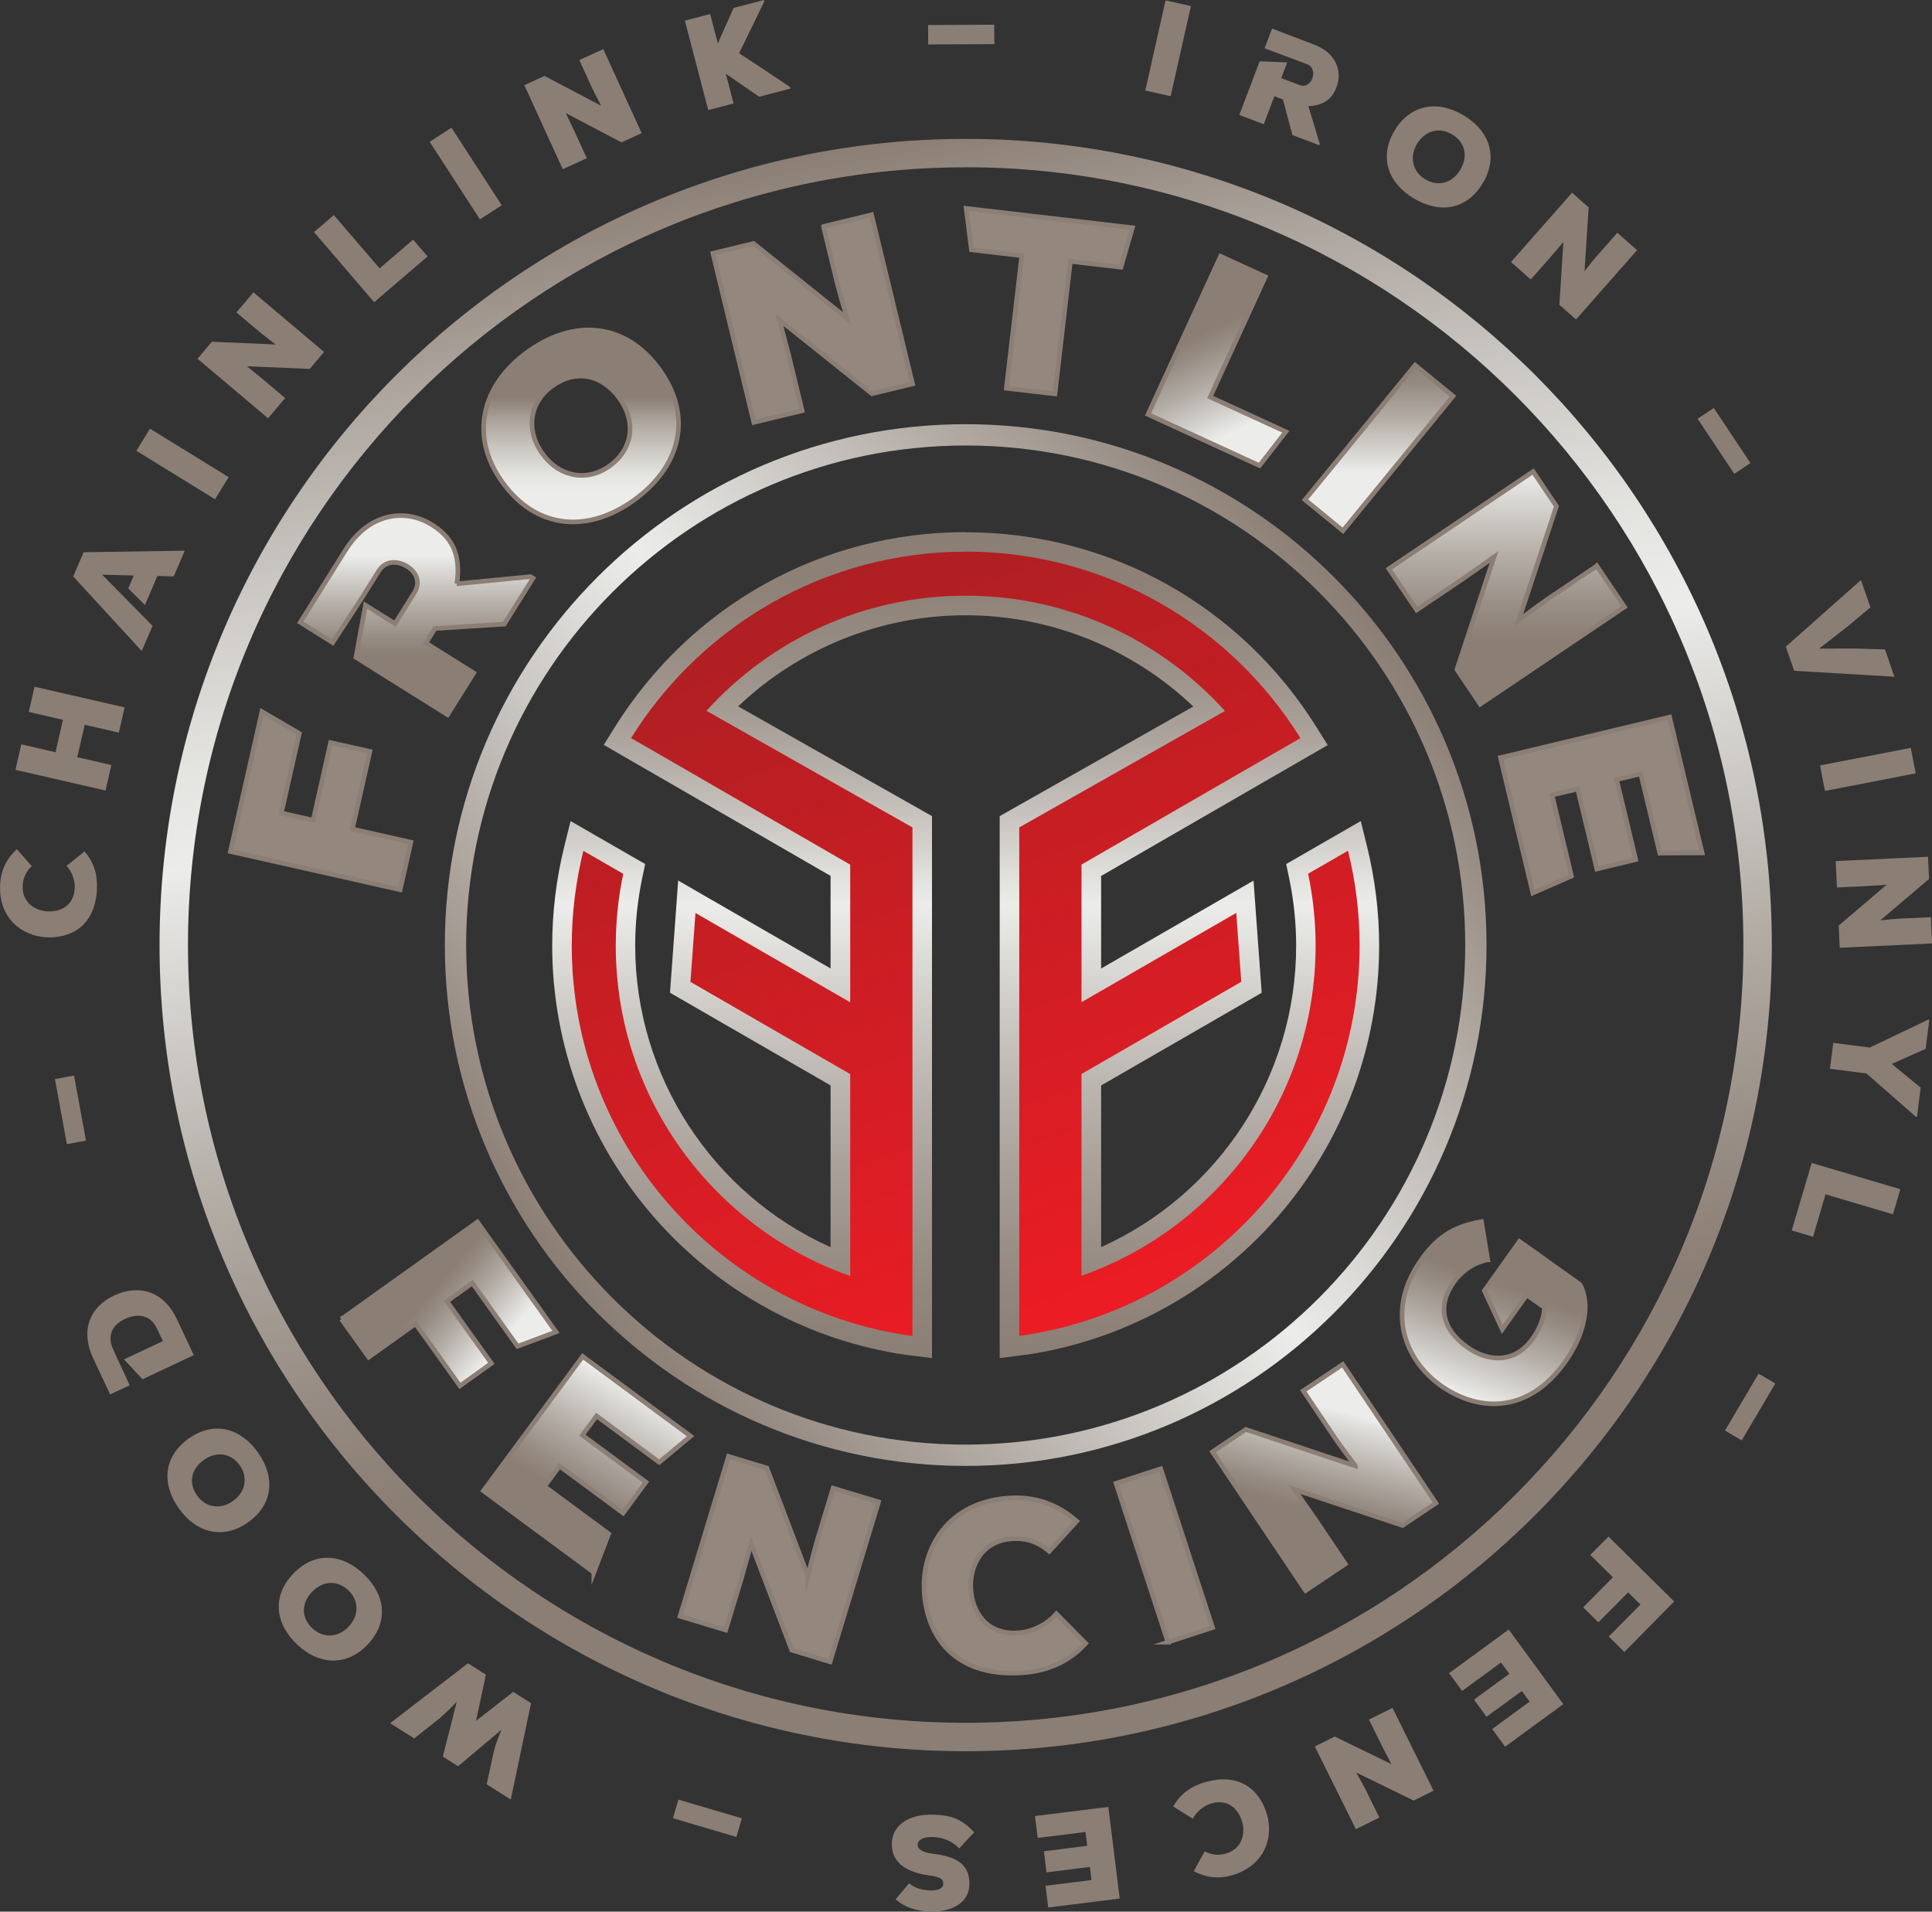
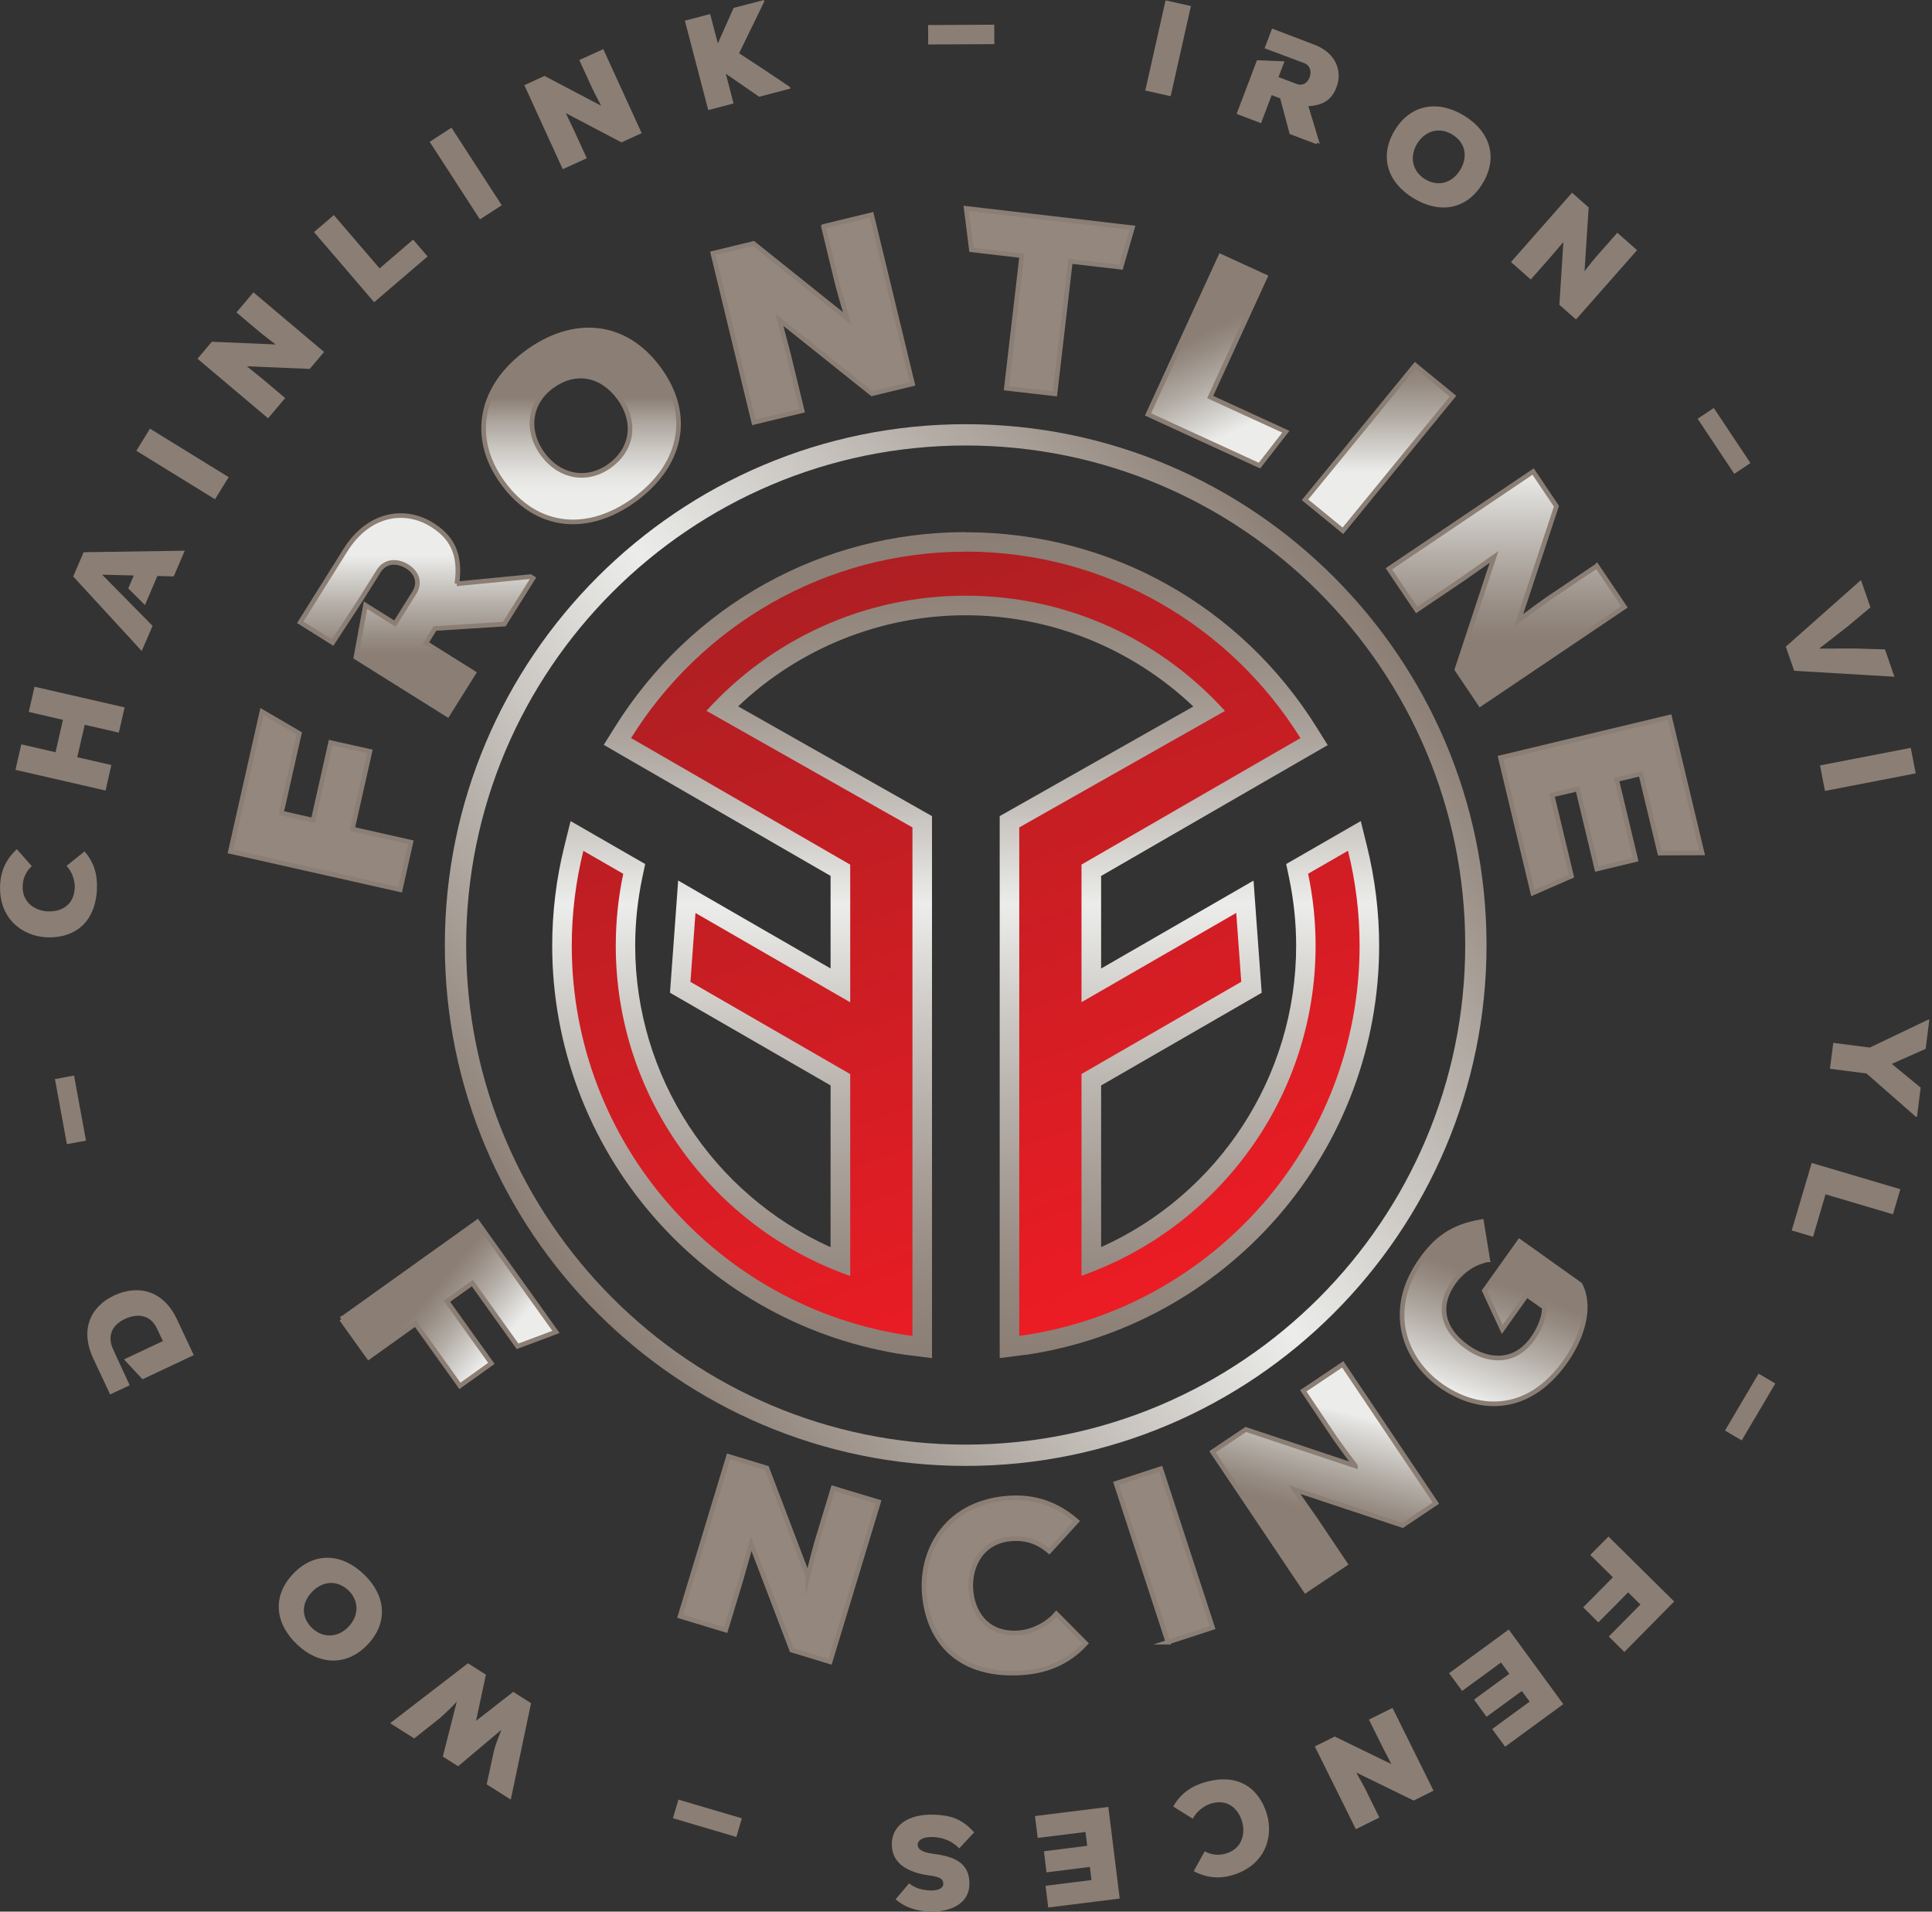
<svg xmlns="http://www.w3.org/2000/svg" xmlns:xlink="http://www.w3.org/1999/xlink" id="Layer_1" data-name="Layer 1" viewBox="0 0 276.57 273.64">
  <rect x="0" y="0" width="276.57" height="273.64" fill="#333333" stroke="none" />
  <defs>
    <style>
      .cls-1 {
        fill: url(#linear-gradient);
      }

      .cls-2 {
        fill: #8b7e74;
      }

      .cls-3 {
        fill: url(#linear-gradient-10);
      }

      .cls-3, .cls-4, .cls-5, .cls-6, .cls-7, .cls-8, .cls-9, .cls-10, .cls-11, .cls-12 {
        stroke: #8b7e74;
        stroke-miterlimit: 10;
        stroke-width: .66px;
      }

      .cls-4 {
        fill: url(#linear-gradient-11);
      }

      .cls-5 {
        fill: url(#linear-gradient-12);
      }

      .cls-6 {
        fill: url(#linear-gradient-13);
      }

      .cls-7 {
        fill: #94877e;
      }

      .cls-13 {
        fill: url(#linear-gradient-3);
      }

      .cls-14 {
        fill: url(#linear-gradient-4);
      }

      .cls-15 {
        fill: url(#linear-gradient-2);
      }

      .cls-8 {
        fill: url(#linear-gradient-9);
      }

      .cls-9 {
        fill: url(#linear-gradient-8);
      }

      .cls-10 {
        fill: url(#linear-gradient-5);
      }

      .cls-11 {
        fill: url(#linear-gradient-6);
      }

      .cls-12 {
        fill: url(#linear-gradient-7);
      }
    </style>
    <linearGradient id="linear-gradient" x1="118.42" y1="81.13" x2="157.96" y2="189.76" gradientUnits="userSpaceOnUse">
      <stop offset="0" stop-color="#ad1f23" />
      <stop offset="1" stop-color="#ed1c24" />
    </linearGradient>
    <linearGradient id="linear-gradient-2" x1="138.24" y1="194.39" x2="138.24" y2="76.16" gradientUnits="userSpaceOnUse">
      <stop offset="0" stop-color="#8b7e74" />
      <stop offset=".08" stop-color="#92867d" />
      <stop offset=".22" stop-color="#a79e97" />
      <stop offset=".4" stop-color="#c9c5c0" />
      <stop offset=".55" stop-color="#ecedeb" />
      <stop offset=".56" stop-color="#e8e9e6" />
      <stop offset=".66" stop-color="#c7c2bd" />
      <stop offset=".75" stop-color="#aca49d" />
      <stop offset=".84" stop-color="#9a8f86" />
      <stop offset=".93" stop-color="#8e8278" />
      <stop offset="1" stop-color="#8b7e74" />
    </linearGradient>
    <linearGradient id="linear-gradient-3" x1="81.15" y1="183.18" x2="195.34" y2="87.37" gradientUnits="userSpaceOnUse">
      <stop offset="0" stop-color="#8b7e74" />
      <stop offset=".5" stop-color="#ecedeb" />
      <stop offset="1" stop-color="#8b7e74" />
    </linearGradient>
    <linearGradient id="linear-gradient-4" x1="158.28" y1="248.93" x2="118.2" y2="21.62" gradientUnits="userSpaceOnUse">
      <stop offset=".22" stop-color="#8b7e74" />
      <stop offset=".29" stop-color="#968b82" />
      <stop offset=".43" stop-color="#b4aea7" />
      <stop offset=".61" stop-color="#e5e5e3" />
      <stop offset=".63" stop-color="#ecedeb" />
      <stop offset=".69" stop-color="#e4e4e1" />
      <stop offset=".78" stop-color="#cfccc7" />
      <stop offset=".9" stop-color="#ada59e" />
      <stop offset="1" stop-color="#8b7e74" />
    </linearGradient>
    <linearGradient id="linear-gradient-5" x1="55.79" y1="180.59" x2="74.71" y2="196.47" gradientUnits="userSpaceOnUse">
      <stop offset=".3" stop-color="#8b7e74" />
      <stop offset=".38" stop-color="#968b82" />
      <stop offset=".55" stop-color="#b4aea7" />
      <stop offset=".77" stop-color="#e5e5e3" />
      <stop offset=".8" stop-color="#ecedeb" />
    </linearGradient>
    <linearGradient id="linear-gradient-6" x1="77.53" y1="220.75" x2="90.51" y2="198.26" gradientUnits="userSpaceOnUse">
      <stop offset=".3" stop-color="#8b7e74" />
      <stop offset=".41" stop-color="#968b82" />
      <stop offset=".64" stop-color="#b4aea7" />
      <stop offset=".95" stop-color="#e5e5e3" />
      <stop offset=".98" stop-color="#ecedeb" />
    </linearGradient>
    <linearGradient id="linear-gradient-7" x1="185.33" y1="227.26" x2="193.78" y2="195.72" gradientUnits="userSpaceOnUse">
      <stop offset=".34" stop-color="#8b7e74" />
      <stop offset=".42" stop-color="#968b82" />
      <stop offset=".57" stop-color="#b4aea7" />
      <stop offset=".78" stop-color="#e5e5e3" />
      <stop offset=".8" stop-color="#ecedeb" />
    </linearGradient>
    <linearGradient id="linear-gradient-8" x1="217.67" y1="176.91" x2="209.26" y2="200.02" xlink:href="#linear-gradient-6" />
    <linearGradient id="linear-gradient-9" x1="83.18" y1="74.71" x2="83.18" y2="47.23" gradientUnits="userSpaceOnUse">
      <stop offset=".16" stop-color="#ecedeb" />
      <stop offset=".24" stop-color="#e4e4e1" />
      <stop offset=".36" stop-color="#cfccc7" />
      <stop offset=".52" stop-color="#ada59e" />
      <stop offset=".65" stop-color="#8b7e74" />
    </linearGradient>
    <linearGradient id="linear-gradient-10" x1="168.19" y1="39.73" x2="180.67" y2="66.48" xlink:href="#linear-gradient-5" />
    <linearGradient id="linear-gradient-11" x1="197.41" y1="52.26" x2="197.41" y2="75.98" gradientTransform="translate(122.07 -129.29) rotate(50.72)" gradientUnits="userSpaceOnUse">
      <stop offset="0" stop-color="#8b7e74" />
      <stop offset=".11" stop-color="#968b82" />
      <stop offset=".33" stop-color="#b4aea7" />
      <stop offset=".61" stop-color="#e5e5e3" />
      <stop offset=".65" stop-color="#ecedeb" />
    </linearGradient>
    <linearGradient id="linear-gradient-12" x1="215.67" y1="100.81" x2="215.67" y2="67.5" gradientUnits="userSpaceOnUse">
      <stop offset=".28" stop-color="#8b7e74" />
      <stop offset=".4" stop-color="#968b82" />
      <stop offset=".64" stop-color="#b4aea7" />
      <stop offset=".96" stop-color="#e5e5e3" />
      <stop offset="1" stop-color="#ecedeb" />
    </linearGradient>
    <linearGradient id="linear-gradient-13" x1="59.64" y1="102.3" x2="59.64" y2="73.8" xlink:href="#linear-gradient-5" />
  </defs>
  <path class="cls-1" d="m129.88,192.63c-28.19-4.12-49.43-28.7-49.43-57.18,0-4.68.57-9.36,1.7-13.91l.45-1.8,8.2,4.72-.21.99c-.69,3.29-1.04,6.65-1.04,10,0,19.98,12.28,37.92,30.77,45.26v-26.08l-22.93-13.23.94-12.95,21.98,12.69v-16.48l-31.92-18.44.76-1.23c10.66-17.12,29.01-27.34,49.09-27.34s38.45,10.23,49.1,27.36l.76,1.23-31.89,18.42v16.48l21.98-12.69.94,12.95-22.93,13.23v26.06c18.46-7.35,30.72-25.29,30.72-45.24,0-3.35-.35-6.72-1.04-10l-.21-.99,8.2-4.72.45,1.8c1.13,4.56,1.7,9.24,1.7,13.91,0,28.45-21.21,53.03-49.35,57.17l-2.17.28v-75.18l28.61-16.2c-9.15-9.4-21.77-14.76-34.89-14.76s-25.72,5.35-34.87,14.74l28.65,16.22v75.19l-2.14-.27Z" />
  <path class="cls-15" d="m138.24,78.96c20.21,0,37.96,10.69,47.92,26.7l-5.88,3.39h0s-25.46,14.71-25.46,14.71v19.7l22.15-12.78.72,9.86-22.87,13.2v28.88c19.49-6.86,33.51-25.45,33.51-47.26,0-3.53-.37-6.97-1.07-10.29l5.71-3.29c1.08,4.35,1.66,8.9,1.66,13.58,0,28.3-20.95,51.78-48.15,55.79l-.57.07v-72.78l29.45-16.67c-9.17-10.13-22.42-16.5-37.12-16.5s-27.94,6.36-37.11,16.48l29.49,16.69v72.79l-.56-.07c-27.23-3.98-48.21-27.48-48.21-55.79,0-4.68.58-9.23,1.66-13.58l5.71,3.29c-.7,3.32-1.07,6.76-1.07,10.29,0,21.83,14.04,40.43,33.56,47.28v-28.9l-22.87-13.2.72-9.86,22.15,12.78v-19.7l-25.91-14.97h0s-5.46-3.15-5.46-3.15c9.96-16,27.71-26.68,47.9-26.68m0-2.8c-20.57,0-39.36,10.47-50.28,28l-1.53,2.45,2.5,1.45,5.46,3.15,24.51,14.16v13.25l-17.96-10.36-3.86-2.23-.32,4.45-.72,9.86-.13,1.75,1.52.88,21.47,12.39v23.16c-16.88-7.58-27.97-24.45-27.97-43.15,0-3.25.34-6.52,1.01-9.71l.42-1.99-1.76-1.01-5.71-3.29-3.21-1.85-.89,3.6c-1.16,4.67-1.74,9.46-1.74,14.25,0,14.28,5.18,28.09,14.58,38.86,9.31,10.67,22.1,17.66,36.02,19.7h.03s.03,0,.03,0l.56.07,3.15.4v-77.59l-1.42-.8-26.33-14.91c8.76-8.33,20.45-13.04,32.57-13.04s23.82,4.72,32.59,13.06l-26.3,14.89-1.42.8v77.58l3.15-.4.57-.07h.03s.03,0,.03,0c13.9-2.05,26.68-9.05,35.98-19.71,9.39-10.77,14.56-24.57,14.56-38.84,0-4.79-.59-9.58-1.74-14.25l-.89-3.6-3.21,1.85-5.71,3.29-1.76,1.01.42,1.99c.67,3.19,1.01,6.46,1.01,9.72,0,18.69-11.07,35.55-27.92,43.13v-23.14l21.47-12.39,1.52-.88-.13-1.75-.72-9.86-.32-4.45-3.86,2.23-17.96,10.36v-13.25l24.06-13.9,1.01-.58h0s4.87-2.81,4.87-2.81l2.5-1.44-1.53-2.45c-10.91-17.54-29.71-28.02-50.29-28.02h0Z" />
  <path class="cls-13" d="m138.24,209.84c-41.11,0-74.56-33.45-74.56-74.56s33.45-74.56,74.56-74.56,74.56,33.45,74.56,74.56-33.45,74.56-74.56,74.56Zm0-146.07c-39.43,0-71.51,32.08-71.51,71.51s32.08,71.51,71.51,71.51,71.51-32.08,71.51-71.51-32.08-71.51-71.51-71.51Z" />
-   <path class="cls-14" d="m138.24,250.68c-63.63,0-115.4-51.77-115.4-115.4S74.61,19.88,138.24,19.88s115.4,51.77,115.4,115.4-51.77,115.4-115.4,115.4Zm0-226.73c-61.39,0-111.33,49.94-111.33,111.33s49.94,111.33,111.33,111.33,111.33-49.94,111.33-111.33S199.63,23.94,138.24,23.94Z" />
  <g>
    <path class="cls-10" d="m48.88,188.83l19.46-13.91,11.25,15.74-5.5,2.06-6.47-9.05-3.64,2.6,6.36,8.89-4.5,3.22-6.36-8.89-6.7,4.79-3.9-5.45Z" />
-     <path class="cls-11" d="m85.01,225.08l-15.81-11.68,14.21-19.24,15.45,11.42-4.49,3.74-8.97-6.63-2.03,2.75,9.1,6.72-3.27,4.43-9.1-6.72-2.15,2.91,9.18,6.78-2.12,5.53Z" />
    <path class="cls-7" d="m115.66,225.61c.67-2.8.99-3.84,1.22-4.74l2.38-7.85,6.51,1.97-6.94,22.89-5.49-1.67-5.81-15.23-1.42,5.03-2.22,7.33-6.54-1.98,6.94-22.89,5.49,1.67,5.88,15.46Z" />
    <path class="cls-7" d="m155.42,235.24c-2.56,2.81-5.77,4.04-9.39,4.23-9.39.5-13.36-5.21-13.74-11.69-.36-6.14,3.42-12.88,12.4-13.36,3.45-.18,6.62.85,9.45,3.33l-3.94,4.32c-1.79-1.55-3.59-1.9-5.2-1.81-4.61.25-6.22,4.1-6.02,7.2.2,3.11,2.03,6.53,6.74,6.28,1.6-.09,3.89-.89,5.5-2.73l4.2,4.23Z" />
    <path class="cls-7" d="m167.19,235.07l-7.43-22.74,6.4-2.09,7.42,22.74-6.4,2.09Z" />
    <path class="cls-12" d="m194.03,209.84c-1.74-2.29-2.35-3.2-2.89-3.94l-4.57-6.81,5.65-3.79,13.33,19.86-4.77,3.2-15.47-5.14,3,4.29,4.27,6.36-5.68,3.81-13.33-19.86,4.77-3.2,15.69,5.23Z" />
    <path class="cls-9" d="m212.96,180.33c-2.35.47-3.94,1.94-4.87,3.24-2.26,3.17-1.83,6.58,1.98,9.3,2.51,1.79,6.53,2.68,9.33-1.25.73-1.03,1.69-2.78,1.67-4.47l-2.51-1.79-3.51,4.93-2.56-5.53,5.03-7.06,8.66,6.17c1.61,2.99.52,7.34-2.15,11.1-5.49,7.71-12.73,6.97-17.82,3.34-5.09-3.63-7.95-10.7-2.73-18.02,1.92-2.7,4.19-4.7,8.6-5.42l.89,5.46Z" />
  </g>
  <g>
    <path class="cls-2" d="m17.02,194.93l-.94-2.05c.04.09.06.18.1.27l.84,1.78h0Z" />
    <path class="cls-2" d="m13.87,127.29c.11-2-.38-3.84-1.77-5.41l-2.57,2.06c.91,1,1.22,2.3,1.17,3.19-.14,2.6-2.13,3.41-3.85,3.33-1.72-.07-3.74-1.19-3.6-3.73.05-.89.35-1.86,1.3-2.75l-2.14-2.42c-1.53,1.41-2.29,3.1-2.39,5-.27,4.96,3.22,7.44,6.62,7.61,3.59.17,6.96-1.67,7.24-6.86Z" />
    <polygon class="cls-2" points="15.94 109.51 11.06 108.39 12.13 103.75 17.01 104.87 17.84 101.26 4.94 98.3 4.12 101.91 9.01 103.04 7.95 107.68 3.05 106.55 2.21 110.2 15.11 113.16 15.94 109.51" />
    <polygon class="cls-2" points="21.84 89.59 14.62 82.26 19.15 82.38 18.36 84.23 20.75 86.61 22.53 82.45 24.87 82.51 26.45 78.83 11.97 79.05 10.48 82.52 20.29 93.19 21.84 89.59" />
    <rect class="cls-2" x="24.26" y="59.8" width="3.72" height="13.23" transform="translate(-44.12 53.81) rotate(-58.36)" />
    <path class="cls-2" d="m40.82,56.98l-3.23-2.73-2.25-1.82,9,.38,2.05-2.43-10.11-8.53-2.43,2.87,3.47,2.93c.4.31.86.7,2.14,1.66l-9.14-.39-2.05,2.43,10.11,8.53,2.44-2.89Z" />
    <polygon class="cls-2" points="61.21 36.71 59.14 34.3 54.34 38.42 47.79 30.79 44.95 33.22 53.56 43.26 61.21 36.71" />
    <rect class="cls-2" x="64.81" y="18.22" width="3.72" height="13.23" transform="translate(-2.79 40.25) rotate(-32.94)" />
    <path class="cls-2" d="m82.93,8.6l1.89,4.12c.23.46.48,1.01,1.23,2.41l-8.1-4.26-2.89,1.32,5.5,12.03,3.44-1.57-1.76-3.85-1.25-2.61,7.98,4.19,2.89-1.32-5.5-12.03-3.42,1.56Z" />
    <path class="cls-2" d="m105.8,7.63l3.61-7.41-.06-.22-4.33,1.13c-.73,1.63-1.52,3.44-2.26,5.08l-1.1-4.2-3.62.95,3.35,12.8,3.62-.95-1.11-4.26,4.77,3.3,4.48-1.17-.06-.22c-2.3-1.57-4.97-3.33-7.28-4.83Z" />
    <rect class="cls-2" x="132.87" y="3.57" width="9.47" height="2.78" transform="translate(-.03 .76) rotate(-.32)" />
    <rect class="cls-2" x="160.59" y="5.05" width="13.23" height="3.72" transform="translate(123.8 168.53) rotate(-77.33)" />
-     <path class="cls-2" d="m188.93,20.59l-1.63-5.39c2.43-.13,3.45-1.21,4.03-2.73.85-2.23-.03-4.88-3.19-6.08l-6.04-2.3-1.07,2.82,5.66,2.12h0s.39.15.39.15c.92.35,1.07,1.28.78,2.05-.28.74-.95,1.28-1.87.93l-2.58-.98.86-2.25-3.94-.16-2.92,7.68,3.5,1.33,1.52-4.01,1.22.46,1.36,5.1,3.85,1.46.08-.21Z" />
+     <path class="cls-2" d="m188.93,20.59l-1.63-5.39c2.43-.13,3.45-1.21,4.03-2.73.85-2.23-.03-4.88-3.19-6.08l-6.04-2.3-1.07,2.82,5.66,2.12h0c.92.35,1.07,1.28.78,2.05-.28.74-.95,1.28-1.87.93l-2.58-.98.86-2.25-3.94-.16-2.92,7.68,3.5,1.33,1.52-4.01,1.22.46,1.36,5.1,3.85,1.46.08-.21Z" />
    <path class="cls-2" d="m212.25,26.24c2.27-3.77,1-7.49-2.73-9.73-3.71-2.23-7.63-1.57-9.87,2.16-2.28,3.79-.98,7.5,2.73,9.73,3.73,2.24,7.6,1.63,9.87-2.16Zm-3.21-1.93c-1.13,1.88-3.14,2.48-5.02,1.35-1.81-1.09-2.3-3.17-1.17-5.07,1.13-1.88,3.19-2.45,5.02-1.35,1.88,1.13,2.33,3.12,1.17,5.07Z" />
    <path class="cls-2" d="m231.53,33.31l-3,3.4c-.32.39-.72.85-1.7,2.1l.59-9.12-2.38-2.1-8.74,9.92,2.83,2.5,2.8-3.17,1.87-2.2-.57,8.99,2.38,2.1,8.74-9.92-2.82-2.49Z" />
    <rect class="cls-2" x="245.41" y="58.4" width="2.78" height="9.47" transform="translate(6.34 147.23) rotate(-33.63)" />
    <polygon class="cls-2" points="271.19 96.87 269.84 92.96 265.59 92.83 260.42 92.84 264.5 89.67 267.76 86.94 266.4 83.03 255.64 92.57 256.84 96.02 271.19 96.87" />
    <rect class="cls-2" x="260.77" y="108.29" width="13.23" height="3.72" transform="translate(-16.07 52.88) rotate(-10.97)" />
-     <path class="cls-2" d="m262.95,127.04l4.23-.2,2.89-.19-6.86,5.85.15,3.17,13.22-.62-.17-3.76-4.53.21c-.51.04-1.11.07-2.7.24l6.97-5.93-.15-3.17-13.22.62.18,3.78Z" />
    <polygon class="cls-2" points="267.67 149.95 262.44 149.28 261.96 152.99 267.19 153.66 274.25 159.85 274.42 159.87 274.95 155.69 270.81 152.29 275.66 150.14 276.19 145.97 276.04 145.95 267.67 149.95" />
    <polygon class="cls-2" points="256.49 176.13 259.54 177.04 261.33 170.96 270.98 173.82 272.04 170.23 259.35 166.47 256.49 176.13" />
    <rect class="cls-2" x="245.81" y="200.03" width="9.46" height="2.78" transform="translate(-50.27 314.79) rotate(-59.45)" />
    <polygon class="cls-2" points="227.65 222.58 230.89 225.78 226.64 230.08 228.81 232.24 233.07 227.94 234.83 229.68 230.3 234.26 232.53 236.47 239.66 229.25 230.26 219.95 227.65 222.58" />
    <polygon class="cls-2" points="207.44 239.51 209.31 242.05 214.87 237.98 216.06 239.6 211.01 243.29 212.8 245.75 217.85 242.06 218.97 243.58 213.61 247.5 215.46 250.03 223.79 243.94 215.98 233.26 207.44 239.51" />
    <path class="cls-2" d="m195.97,246.16l1.88,3.79,1.33,2.57-8.11-3.94-2.85,1.41,5.87,11.85,3.37-1.67-2.01-4.07c-.24-.45-.51-.99-1.3-2.37l8.22,4.01,2.84-1.41-5.87-11.85-3.39,1.68Z" />
    <path class="cls-2" d="m172.46,255.12c-1.92.57-3.49,1.64-4.51,3.48l2.8,1.74c.63-1.19,1.76-1.92,2.61-2.17,2.5-.74,3.92.87,4.43,2.52.5,1.64.13,3.92-2.31,4.64-.85.25-1.86.29-3.03-.31l-1.57,2.83c1.84.97,3.68,1.12,5.51.58,4.77-1.41,5.94-5.52,4.96-8.77-1.04-3.44-3.9-6-8.88-4.53Z" />
    <polygon class="cls-2" points="148.16 259.96 148.55 263.09 155.39 262.24 155.64 264.22 149.44 265 149.81 268.02 156.02 267.24 156.25 269.12 149.67 269.94 150.06 273.05 160.29 271.77 158.66 258.65 148.16 259.96" />
    <path class="cls-2" d="m133.49,262.96c1.11.04,2.56.32,3.82,1.63l2.14-2.29c-1.76-1.99-3.45-2.47-5.83-2.54-2.97-.09-5.84,1.09-5.95,4.1-.11,3.04,2.59,4.2,5.21,4.58,1.3.18,2.18.34,2.15,1.25-.02.7-.92.95-1.83.92-1.15-.04-2.18-.31-3.06-1.02l-1.94,2.29c1.38,1.17,2.91,1.67,4.89,1.75,2.79.1,5.58-1.01,5.68-3.8.12-3.29-2.35-4.11-5.23-4.48-1.45-.19-2.19-.63-2.17-1.29.03-.74.89-1.14,2.12-1.1Z" />
    <rect class="cls-2" x="99.88" y="255.53" width="2.78" height="9.47" transform="translate(-177.02 283.75) rotate(-73.56)" />
    <path class="cls-2" d="m68.15,246.32l1.41-6.6-2.57-1.63-11.14,8.58,3.45,2.18,3.78-3c.84-.76,1.62-1.53,2.31-2.27l-2,7.86,2.19,1.39,6.19-5.21c-.37.93-.78,1.94-1.05,2.96l-1.05,4.84,3.45,2.18,2.9-13.8-2.55-1.62-5.31,4.14Z" />
    <path class="cls-2" d="m41.97,225.28c-3.04,3.19-2.61,7.09.53,10.09,3.13,2.99,7.11,3.2,10.11.06,3.05-3.2,2.6-7.11-.53-10.09-3.15-3-7.06-3.26-10.11-.06Zm7.93,7.57c-1.51,1.59-3.65,1.69-5.2.22-1.59-1.51-1.6-3.56-.03-5.2,1.51-1.59,3.61-1.73,5.2-.22,1.53,1.46,1.55,3.6.03,5.2Z" />
-     <path class="cls-2" d="m26.98,205.94c-3.58,2.57-3.89,6.48-1.35,10.02,2.52,3.52,6.39,4.47,9.92,1.93,3.59-2.58,3.87-6.5,1.35-10.01-2.53-3.53-6.33-4.51-9.92-1.93Zm6.39,8.91c-1.78,1.28-3.9.98-5.14-.75-1.28-1.78-.9-3.79.94-5.11,1.78-1.28,3.87-1.03,5.14.75,1.23,1.72.86,3.82-.94,5.11Z" />
    <path class="cls-2" d="m20.39,197.44l7.35-3.46-2.41-5.13c-2.02-4.29-5.71-4.95-9.01-3.4-3.3,1.55-4.94,4.81-2.96,9.03l2.41,5.13,2.8-1.32-2.39-5.14c-.04-.09-.14-.39-.14-.39-.67-1.86.28-3.23,1.82-3.95,1.64-.77,3.6-.78,4.62,1.38l.84,1.78-5.57,2.62,2.65,2.85Z" />
    <rect class="cls-2" x="8.7" y="154.14" width="2.78" height="9.47" transform="translate(-28.49 4.42) rotate(-10.39)" />
  </g>
  <g>
    <polygon class="cls-7" points="52.96 107.56 47.33 106.3 44.83 117.41 40.28 116.38 42.85 104.99 37.5 101.86 32.98 121.89 57.29 127.36 58.82 120.56 50.45 118.67 52.96 107.56" />
    <path class="cls-8" d="m75.47,50.42c-6.58,4.8-8.31,12.09-3.49,18.7,4.9,6.73,12.29,7.2,18.87,2.4,6.61-4.82,8.4-11.97,3.49-18.7-4.88-6.7-12.26-7.22-18.87-2.4Zm11.84,16.24c-3.22,2.35-7.19,1.67-9.64-1.69-2.43-3.33-1.9-7.33,1.34-9.69,3.33-2.43,7.12-1.76,9.64,1.69,2.43,3.34,1.99,7.26-1.34,9.69Z" />
    <path class="cls-7" d="m117.88,32.42l2.01,8.3c.26.92.53,2.03,1.41,4.89l-13.44-10.76-5.81,1.41,5.86,24.2,6.92-1.67-1.88-7.75-1.38-5.27,13.25,10.59,5.81-1.41-5.86-24.21-6.88,1.67Z" />
    <polygon class="cls-7" points="139.06 35.76 146.27 36.6 144.06 55.58 151.02 56.38 153.23 37.41 160.47 38.25 162.11 32.6 138.31 29.83 139.06 35.76" />
    <polygon class="cls-3" points="181.13 39.62 174.73 36.68 164.34 59.32 180.3 66.65 184.07 61.8 173.24 56.83 181.13 39.62" />
    <rect class="cls-4" x="184.96" y="60.61" width="24.9" height="7.01" transform="translate(22.8 176.34) rotate(-50.72)" />
    <path class="cls-5" d="m228.58,81.02l-7.08,4.77c-.78.57-1.72,1.2-4.1,3.02l5.41-16.35-3.34-4.96-20.65,13.92,3.98,5.9,6.61-4.46,4.46-3.13-5.31,16.11,3.34,4.96,20.65-13.92-3.96-5.87Z" />
    <polygon class="cls-7" points="239.01 102.65 214.79 108.45 219.43 127.83 224.96 125.41 222.18 113.81 225.85 112.94 228.59 124.39 234.16 123.05 231.42 111.6 234.88 110.77 237.6 122.12 243.66 122.09 239.01 102.65" />
    <path class="cls-6" d="m65.4,83.57c.66-4.54-.97-6.82-3.56-8.45-3.8-2.38-9.02-1.75-12.4,3.65l-6.46,10.31,4.64,2.91,3.87-5.91,2.71-4.32c.98-1.57,2.75-1.51,4.08-.68,1.27.79,2.01,2.22,1.02,3.79l-2.76,4.4-4.22-2.64-1.37,7.46,13.12,8.22,3.74-5.97-6.84-4.29,1.3-2.08,9.92-.63,4.12-6.57-.36-.23-10.55,1.03Z" />
  </g>
</svg>